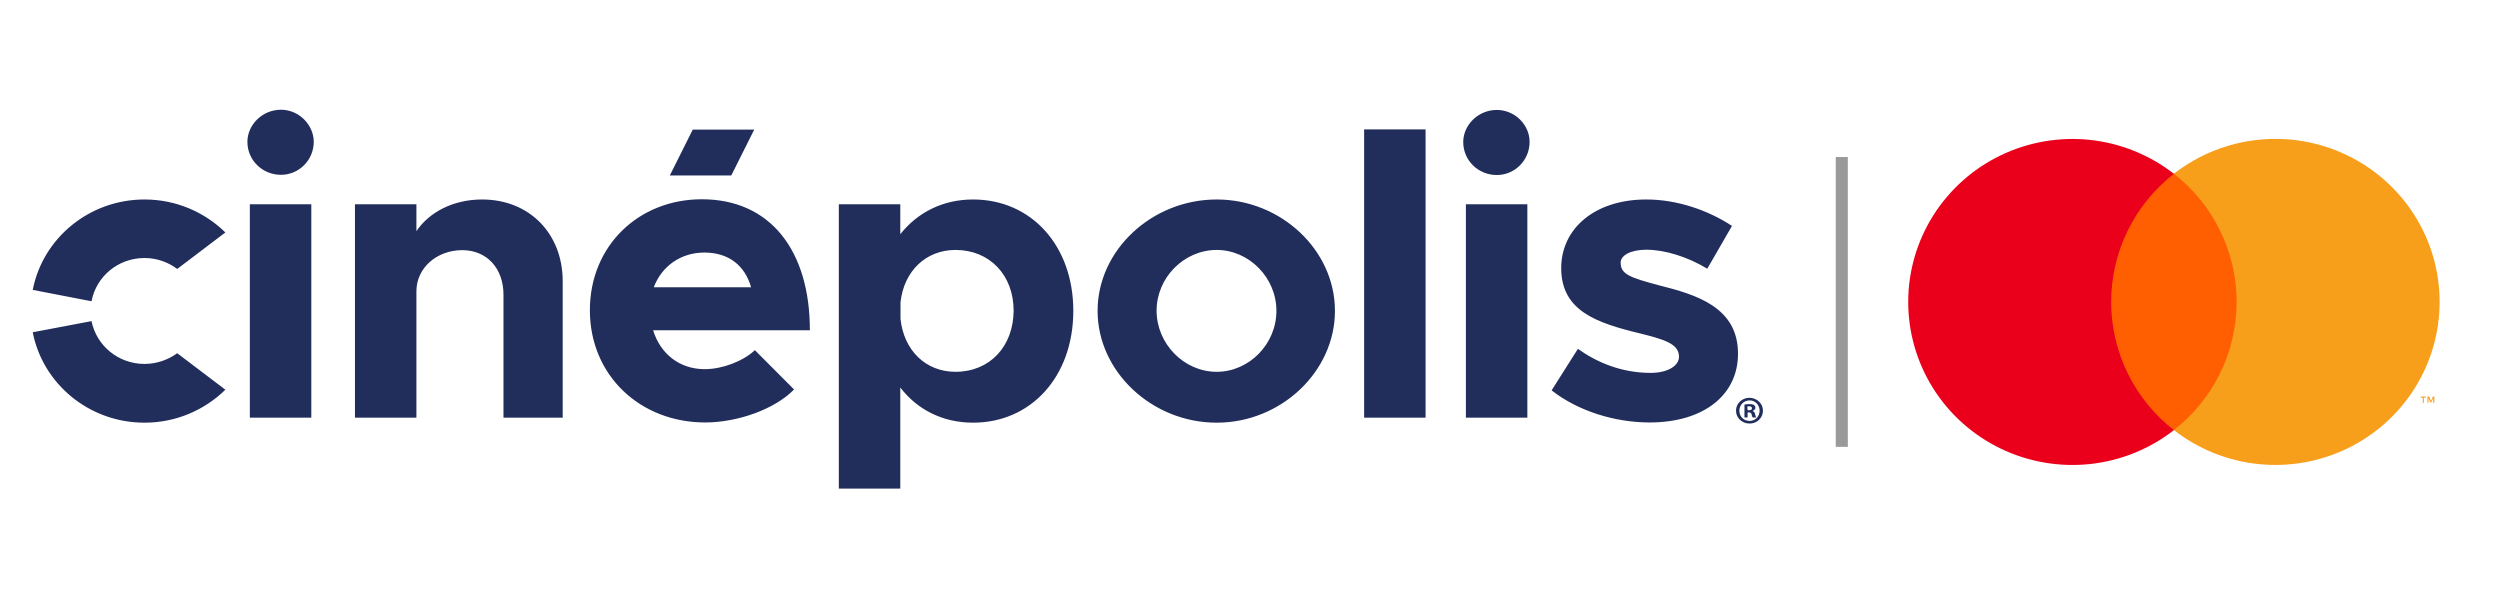
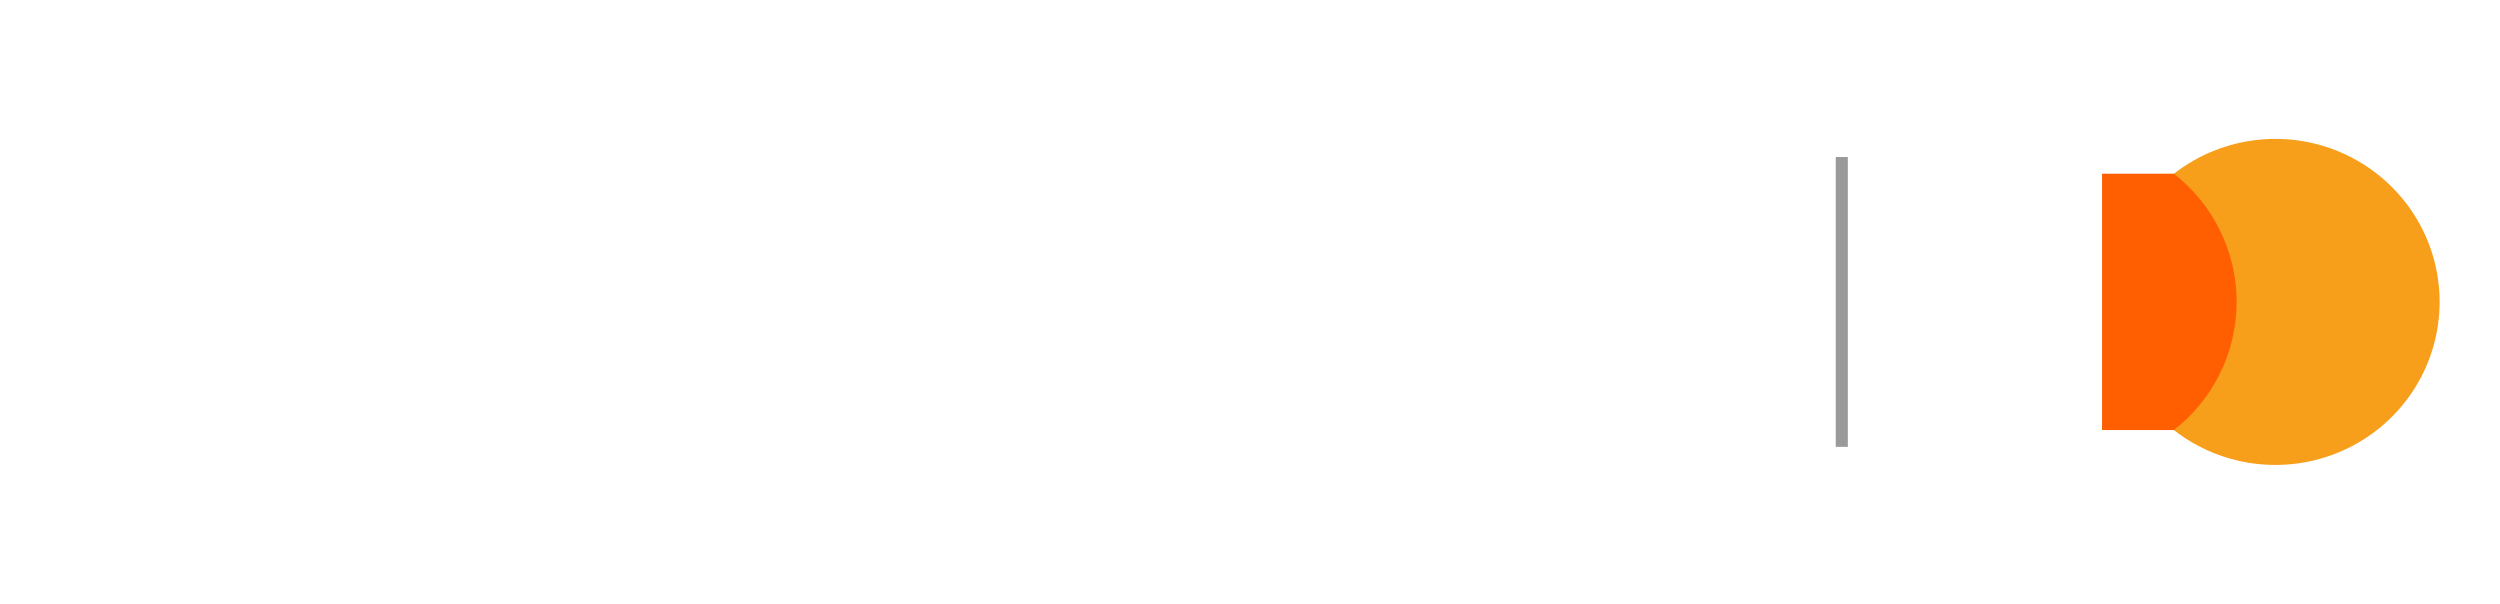
<svg xmlns="http://www.w3.org/2000/svg" width="207" height="50" viewBox="0 0 207 50" fill="none">
-   <path d="M11.966 30.133C9.791 30.133 7.984 28.615 7.578 26.589L2.71 27.511C3.54 31.779 7.375 34.998 11.966 34.998C14.584 34.998 16.944 33.949 18.66 32.267L14.676 29.247C13.92 29.79 12.98 30.133 11.966 30.133ZM11.966 21.363C12.98 21.363 13.92 21.706 14.676 22.267L18.66 19.247C16.944 17.566 14.584 16.517 11.966 16.517C7.375 16.517 3.54 19.736 2.71 24.003L7.578 24.944C7.965 22.9 9.772 21.363 11.966 21.363ZM79.116 30.785C76.646 30.785 74.839 29.012 74.562 26.408V25.034C74.839 22.466 76.646 20.695 79.116 20.695C81.938 20.695 83.928 22.774 83.928 25.721C83.91 28.705 81.938 30.785 79.116 30.785ZM80.573 16.517C78.065 16.517 75.982 17.584 74.544 19.392V16.915H69.455V40.458H74.544V32.086C75.964 33.931 78.065 34.997 80.573 34.997C85.386 34.997 88.87 31.164 88.87 25.739C88.87 20.332 85.386 16.517 80.573 16.517M100.744 30.785C98.033 30.785 95.766 28.47 95.766 25.721C95.766 22.991 98.033 20.695 100.744 20.695C103.417 20.695 105.685 22.991 105.685 25.721C105.704 28.47 103.436 30.785 100.744 30.785ZM100.744 16.517C95.379 16.517 90.88 20.712 90.88 25.739C90.88 30.766 95.379 34.998 100.744 34.998C106.073 34.998 110.534 30.766 110.534 25.739C110.534 20.713 106.073 16.517 100.744 16.517ZM112.95 34.582H118.038V10.712H112.95V34.582ZM137.362 23.623C134.927 22.973 134.19 22.702 134.19 21.743C134.19 21.128 135.057 20.677 136.311 20.677C137.841 20.677 139.721 21.255 141.363 22.249L143.409 18.705C141.418 17.403 138.873 16.517 136.311 16.517C132.07 16.517 129.249 18.904 129.267 22.249C129.304 25.739 132.162 26.734 135.849 27.62C137.694 28.09 139.021 28.434 139.021 29.536C139.021 30.314 138.043 30.875 136.679 30.875C134.282 30.875 132.254 30.025 130.65 28.886L128.474 32.321C130.632 34.021 133.693 34.98 136.587 34.98C141.012 34.98 143.907 32.755 143.907 29.283C143.907 25.432 140.459 24.401 137.362 23.623ZM121.376 34.582H126.465V16.915H121.376L121.376 34.582ZM123.939 9.103C122.371 9.103 121.155 10.369 121.155 11.762C121.155 13.262 122.372 14.492 123.939 14.492C125.432 14.492 126.649 13.262 126.649 11.762C126.668 10.369 125.451 9.103 123.939 9.103ZM62.449 10.731H57.36L55.461 14.528H60.549L62.449 10.731ZM54.133 23.787C54.797 22.014 56.401 20.911 58.319 20.911C60.384 20.911 61.693 22.032 62.191 23.787H54.133ZM58.116 16.499C52.861 16.499 48.842 20.369 48.842 25.685C48.842 31.11 53.027 34.98 58.392 34.98C61.047 34.98 64.145 33.895 65.749 32.249L62.504 28.994C61.527 29.916 59.794 30.567 58.356 30.567C56.235 30.567 54.668 29.265 54.078 27.348H67.058C67.058 20.713 63.758 16.499 58.116 16.499ZM39.918 16.517C37.576 16.517 35.566 17.53 34.479 19.139V16.915H29.39V34.582H34.479V24.112C34.479 22.195 36.156 20.712 38.276 20.712C40.305 20.712 41.688 22.213 41.688 24.401V34.582H46.592V23.334C46.611 19.338 43.827 16.517 39.918 16.517ZM23.269 9.085C21.701 9.085 20.485 10.351 20.485 11.743C20.485 13.244 21.701 14.474 23.269 14.474C24.762 14.474 25.979 13.244 25.979 11.743C25.979 10.351 24.762 9.085 23.269 9.085ZM20.687 34.582H25.776V16.915H20.687L20.687 34.582ZM145.972 34.003C145.972 34.6 145.493 35.07 144.866 35.07C144.239 35.07 143.741 34.6 143.741 34.003C143.741 33.406 144.239 32.936 144.866 32.936C145.493 32.954 145.972 33.425 145.972 34.003ZM144.018 34.003C144.018 34.474 144.367 34.853 144.866 34.853C145.345 34.853 145.696 34.474 145.696 34.003C145.696 33.533 145.345 33.153 144.866 33.153C144.387 33.153 144.018 33.533 144.018 34.003ZM144.7 34.564H144.442V33.496C144.534 33.478 144.681 33.46 144.866 33.46C145.068 33.46 145.16 33.496 145.234 33.533C145.29 33.587 145.345 33.66 145.345 33.767C145.345 33.877 145.253 33.967 145.124 34.021V34.039C145.234 34.075 145.29 34.148 145.326 34.292C145.364 34.456 145.382 34.527 145.401 34.564H145.124C145.088 34.527 145.068 34.419 145.031 34.31C145.014 34.202 144.939 34.148 144.81 34.148H144.7V34.564ZM144.7 33.967H144.81C144.958 33.967 145.068 33.913 145.068 33.804C145.068 33.714 144.995 33.641 144.829 33.641C144.755 33.641 144.718 33.641 144.681 33.66L144.7 33.967Z" fill="#212E5C" />
  <line x1="152.5" y1="13" x2="152.5" y2="37" stroke="#9A9A9A" />
-   <path d="M185.947 14.383H174.05V35.607H185.947V14.383Z" fill="#FF5F00" />
-   <path d="M174.806 25.001C174.804 22.958 175.271 20.94 176.171 19.102C177.07 17.264 178.38 15.653 179.999 14.391C177.993 12.826 175.584 11.853 173.048 11.583C170.511 11.313 167.949 11.757 165.654 12.864C163.359 13.971 161.425 15.696 160.071 17.843C158.718 19.989 158 22.471 158 25.003C158 27.536 158.718 30.017 160.071 32.164C161.425 34.31 163.359 36.036 165.654 37.142C167.949 38.249 170.511 38.693 173.048 38.423C175.584 38.153 177.993 37.18 179.999 35.615C178.379 34.353 177.07 32.741 176.17 30.902C175.27 29.064 174.804 27.046 174.806 25.001Z" fill="#EB001B" />
+   <path d="M185.947 14.383H174.05V35.607H185.947V14.383" fill="#FF5F00" />
  <path d="M202 25C202 27.533 201.282 30.015 199.928 32.161C198.574 34.308 196.639 36.033 194.344 37.14C192.05 38.247 189.487 38.69 186.95 38.42C184.413 38.149 182.004 37.176 179.999 35.61C181.618 34.347 182.926 32.736 183.826 30.898C184.726 29.059 185.194 27.042 185.194 24.998C185.194 22.955 184.726 20.937 183.826 19.099C182.926 17.261 181.618 15.649 179.999 14.386C182.005 12.821 184.414 11.848 186.951 11.577C189.488 11.307 192.051 11.751 194.346 12.858C196.641 13.965 198.576 15.691 199.93 17.838C201.283 19.985 202 22.467 202 25Z" fill="#F79E1B" />
-   <path d="M200.694 33.358V32.923H200.872V32.837H200.43V32.927H200.607V33.362L200.694 33.358ZM201.567 33.358V32.833H201.45L201.291 33.208L201.132 32.833H200.993V33.358H201.072V32.964L201.219 33.306H201.321L201.469 32.964V33.362L201.567 33.358Z" fill="#F79E1B" />
</svg>